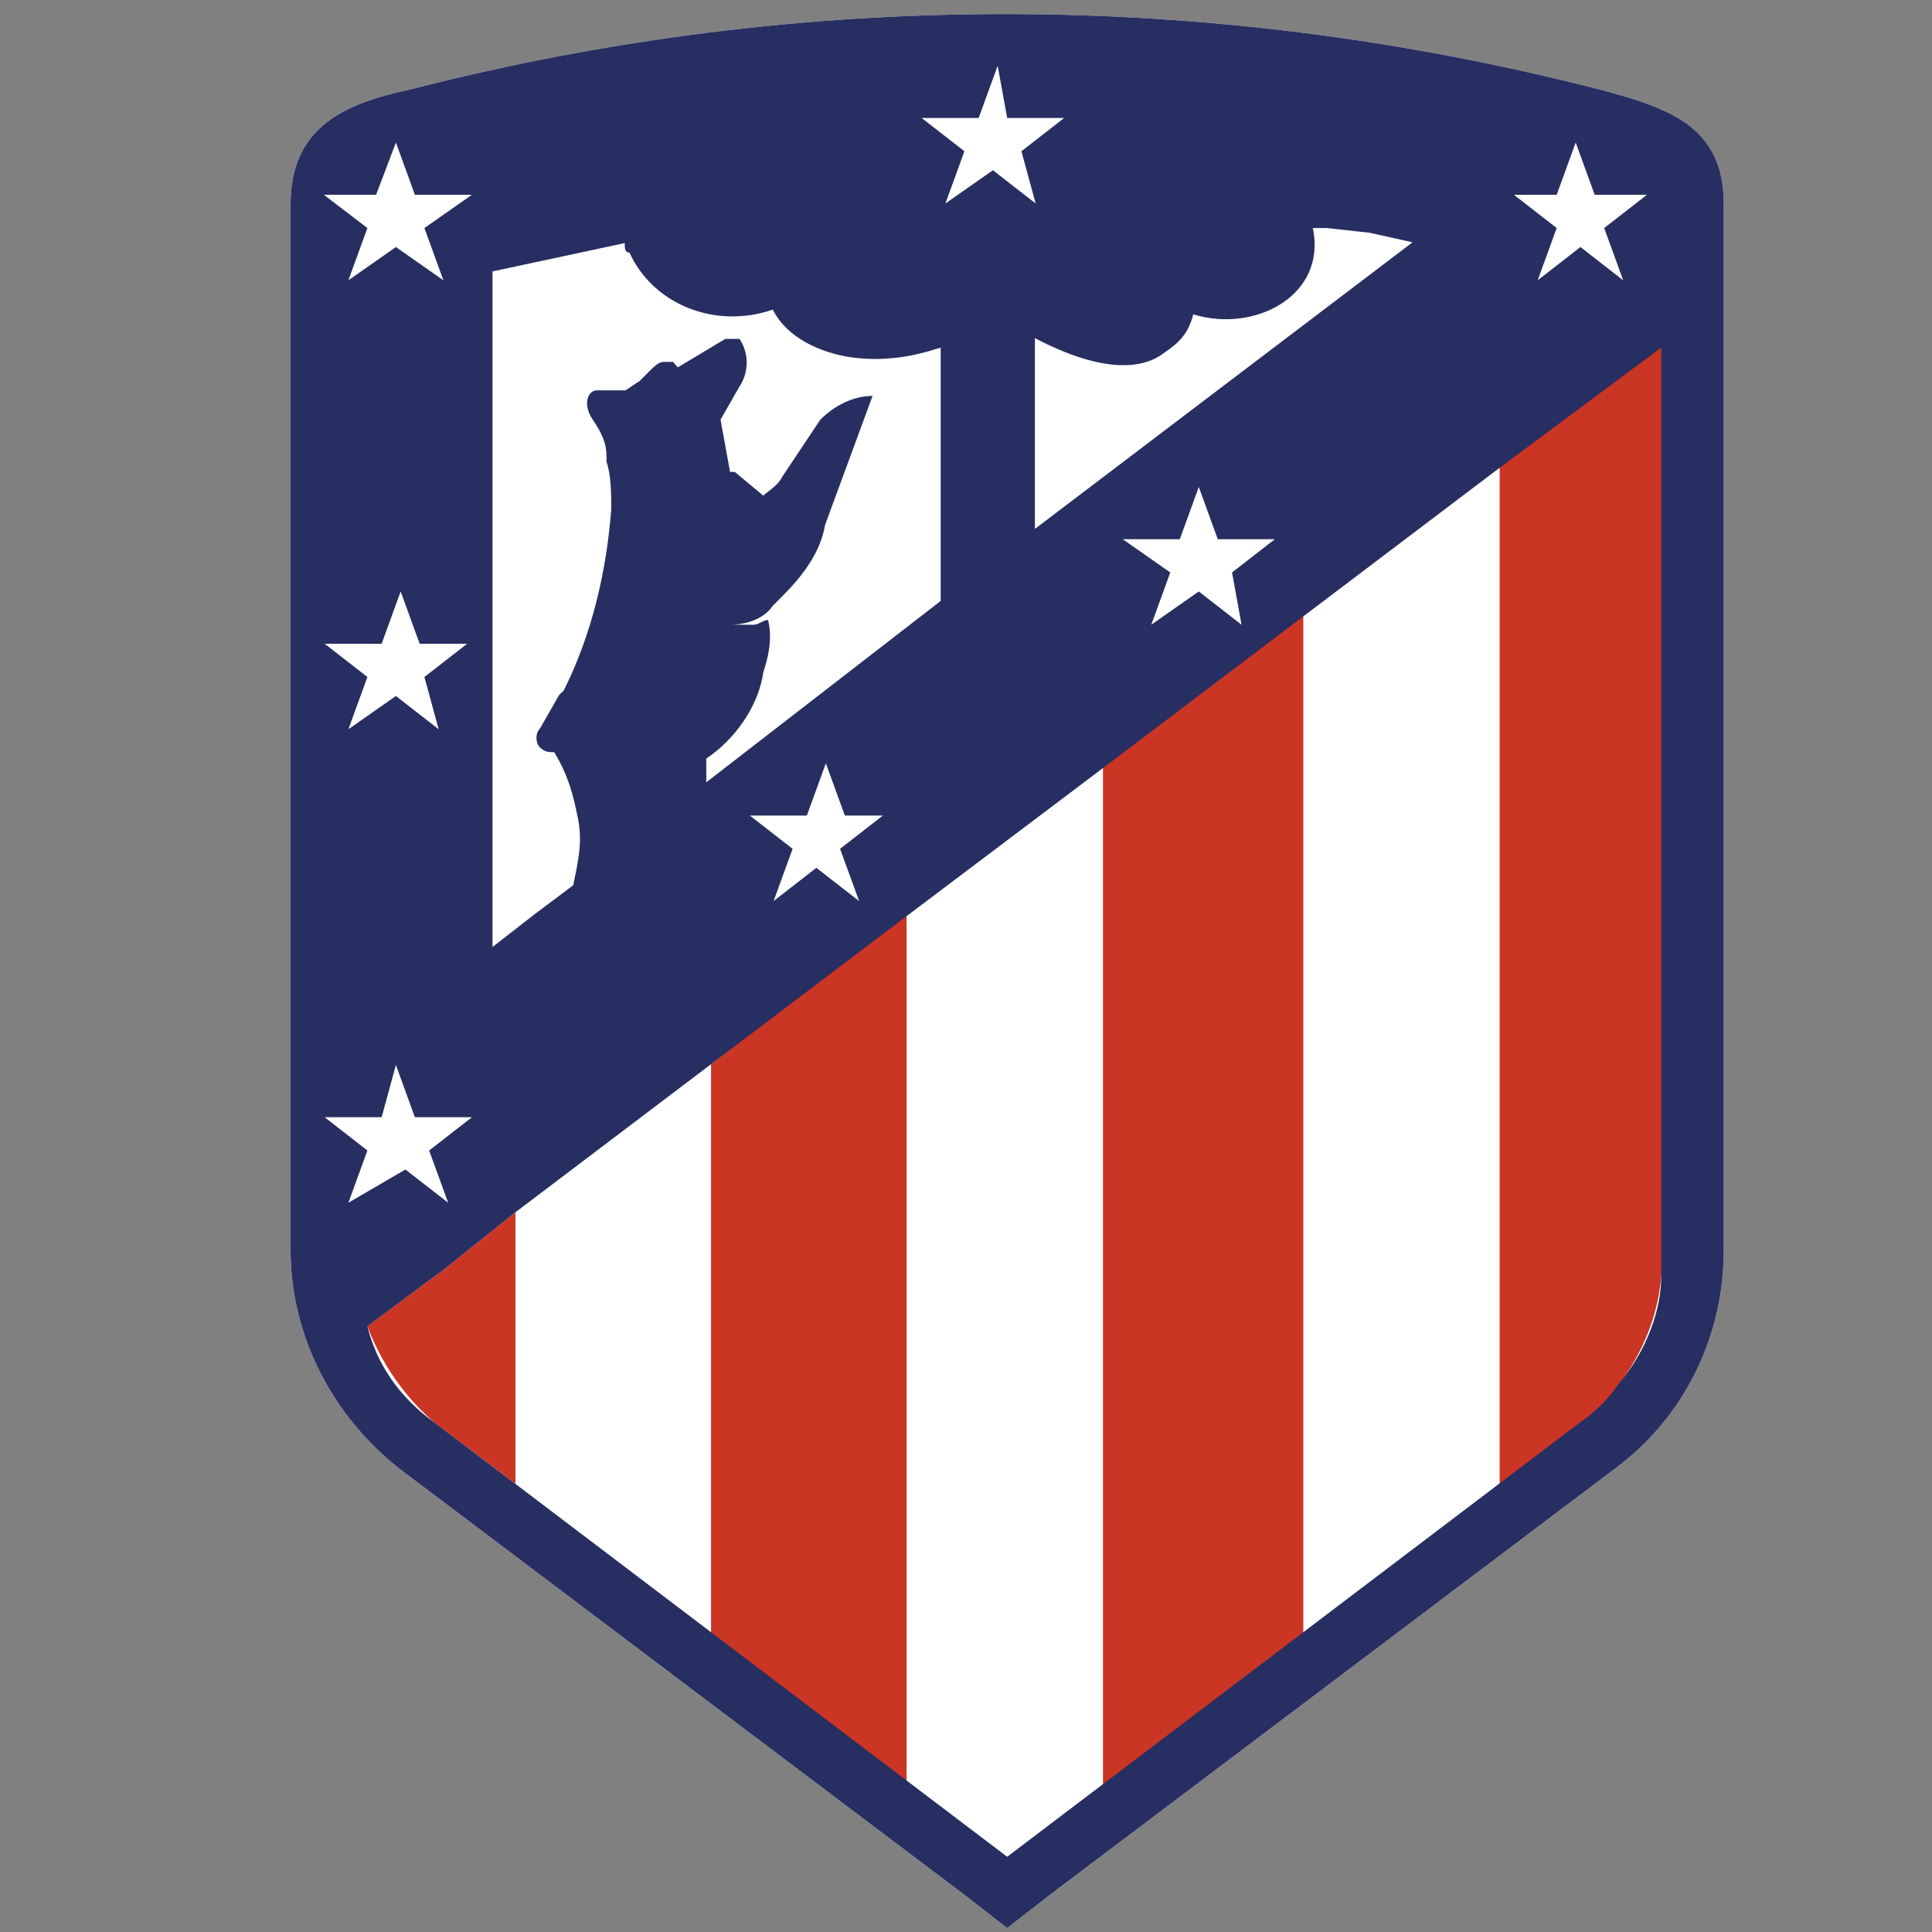
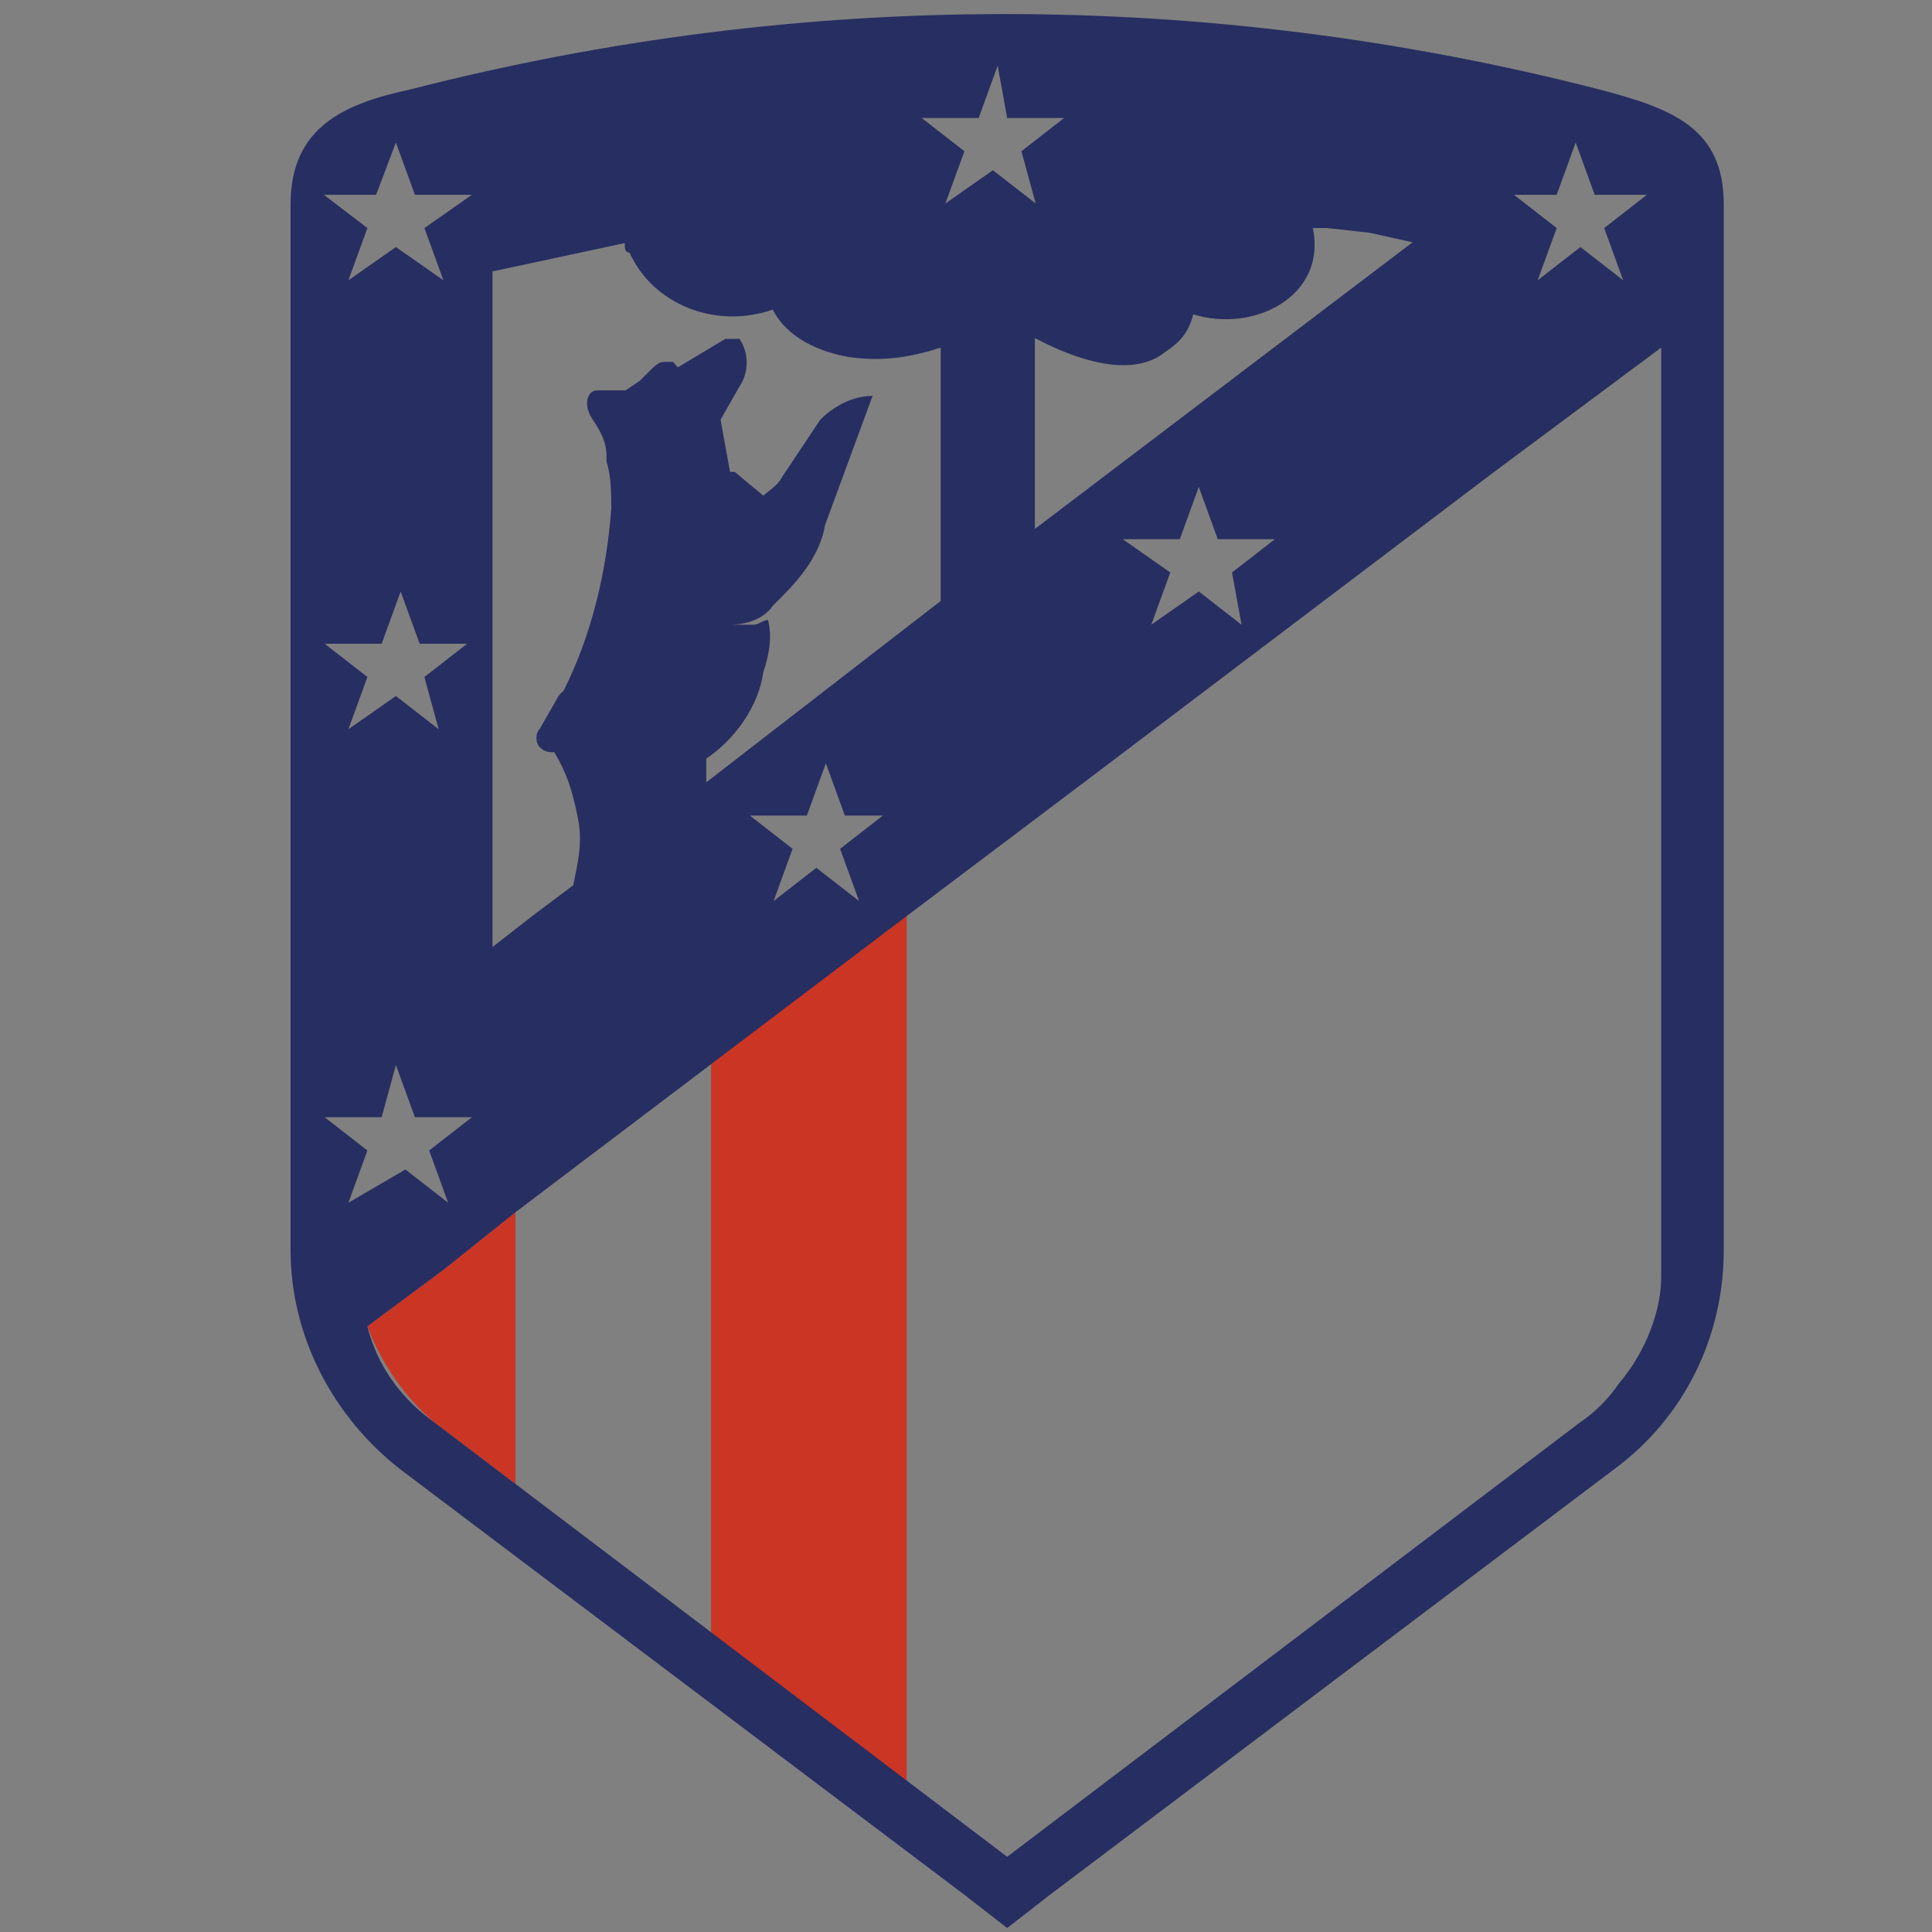
<svg xmlns="http://www.w3.org/2000/svg" version="1.0" id="Capa_1" x="0px" y="0px" viewBox="0 0 244 244" style="enable-background:new 0 0 244 244;" xml:space="preserve">
  <rect x="0" y="0" width="244" height="244" fill="#808080" stroke="none" />
  <style type="text/css"> .st0{fill:#FFFFFF;} .st1{fill:#CB3524;} .st2{fill:#272E61;} </style>
  <title>atm_logo</title>
  <title>atm_logo</title>
-   <path class="st0" d="M217.7,25.8c0-9.7-6.6-12.1-15.7-14.5c-49.5-12.7-100.7-12.7-150.2,0c-8.4,1.8-15.1,4.8-15.1,14.5v132.1l0,0 c0,10.9,5.4,21.1,13.9,27.7l71.2,53.7l5.4,4.2l5.4-4.2l71.2-53.7c9-6.6,13.9-16.9,13.9-27.7V25.8z" />
  <path class="st1" d="M65.1,153.1l-9,7.2l-9.7,7.2c1.8,4.8,4.8,9,8.4,12.1l0,0l10.3,7.8V153.1z" />
  <polygon class="st1" points="89.8,134.4 89.8,134.4 89.8,206.2 114.5,225.5 114.5,115.1 " />
-   <polygon class="st1" points="164.6,77.1 164.6,77.1 139.3,96.4 139.3,225.5 164.6,206.8 " />
-   <path class="st1" d="M209.9,144v-102l-5.4,4.2l-15.1,11.5v129.7l10.3-7.8l0,0c1.8-1.2,3.6-3,4.8-4.8c3.6-4.8,5.4-10.3,5.4-15.7V144z " />
  <path class="st2" d="M217.7,25.8c0-9.7-6.6-12.1-15.7-14.5c-49.5-12.7-100.7-12.7-150.2,0c-8.4,1.8-15.1,4.8-15.1,14.5v132.1l0,0 c0,10.9,5.4,21.1,13.9,27.7l71.2,53.7l5.4,4.2l5.4-4.2l71.2-53.7c9-6.6,13.9-16.9,13.9-27.7V25.8z M196.6,24.6L199,18l2.4,6.6h6.6 l-5.4,4.2l2.4,6.6l-5.4-4.2l-5.4,4.2l0,0l2.4-6.6l-5.4-4.2L196.6,24.6z M147.1,44.5c1.8-1.2,3-2.4,3.6-4.8 c7.8,2.4,16.9-2.4,15.1-10.9h1.8l5.4,0.6l5.4,1.2l-47.7,36.2V42.7C138.7,46.9,144.1,46.9,147.1,44.5 M156.8,78.9L156.8,78.9 l-5.4-4.2l-6,4.2l2.4-6.6l-6-4.2h7.2l2.4-6.6l2.4,6.6h7.2l-5.4,4.2L156.8,78.9z M116.4,14.9h7.2l2.4-6.6l1.2,6.6h7.2l-5.4,4.2 l1.8,6.6l-5.4-4.2l-6,4.2l2.4-6.6L116.4,14.9z M62.1,34.3L62.1,34.3l8.4-1.8l8.4-1.8c0,0.6,0,1.2,0.6,1.2l0,0 c3,6.6,10.9,9.7,18.1,7.2c1.8,3.6,6,5.4,9.7,6c4.2,0.6,7.8,0,11.5-1.2v32L89.2,98.8c0-0.6,0-1.8,0-2.4v-0.6 c3.6-2.4,6.6-6.6,7.2-10.9c0.6-1.8,1.2-4.2,0.6-6.6c-0.6,0-1.2,0.6-1.8,0.6c-1.2,0-1.8,0-3,0c1.8,0,4.2-0.6,5.4-2.4l1.2-1.2 c2.4-2.4,4.8-5.4,5.4-9l6-16.3c-2.4,0-4.8,1.2-6.6,3l-2.4,3.6l-2.4,3.6c-0.6,1.2-1.8,1.8-2.4,2.4l-3.6-3h-0.6L91,53l2.4-4.2 c1.2-1.8,1.2-4.2,0-6c-0.6,0-1.8,0-1.8,0l-6,3.6L85,45.7c-0.6,0-0.6,0-1.2,0s-1.2,0.6-1.8,1.2l-1.2,1.2L79,49.3h-3.6 c-1.2,0-1.8,1.8-0.6,3.6c1.2,1.8,1.8,3,1.8,4.8l0,0v0.6c0.6,1.8,0.6,4.2,0.6,6c-0.6,7.8-2.4,15.7-6,22.9l-0.6,0.6l-2.4,4.2 c-0.6,0.6-0.6,1.8,0,2.4s1.2,0.6,1.8,0.6c1.8,3,2.4,5.4,3,8.4c0.6,3,0,5.4-0.6,8.4l-4.8,3.6l-5.4,4.2V34.3z M111.5,103l-5.4,4.2 l2.4,6.6l-5.4-4.2l-5.4,4.2l2.4-6.6l-5.4-4.2h7.2l2.4-6.6l2.4,6.6H111.5z M40.9,24.6h6.6L50,18l2.4,6.6h7.2l-6,4.2l2.4,6.6l-6-4.2 l-6,4.2l0,0l2.4-6.6L40.9,24.6z M59,81.3l-5.4,4.2l1.8,6.6L50,87.9l-6,4.2l2.4-6.6l-5.4-4.2h7.2l2.4-6.6l0,0l2.4,6.6H59z M44,151.9 l2.4-6.6l-5.4-4.2h7.2l1.8-6.6l2.4,6.6h7.2l-5.4,4.2l2.4,6.6l0,0l-5.4-4.2L44,151.9L44,151.9L44,151.9z M204.4,174.8 c-1.2,1.8-3,3.6-4.8,4.8l0,0l-72.4,54.9l-72.4-54.9l0,0c-4.2-3-7.2-7.2-8.4-12.1l9.7-7.2l9-7.2l24.7-18.7l24.7-18.7L139.3,97 L164,78.3l24.7-18.7l21.1-15.7v117C209.9,165.2,208,170.6,204.4,174.8" />
</svg>